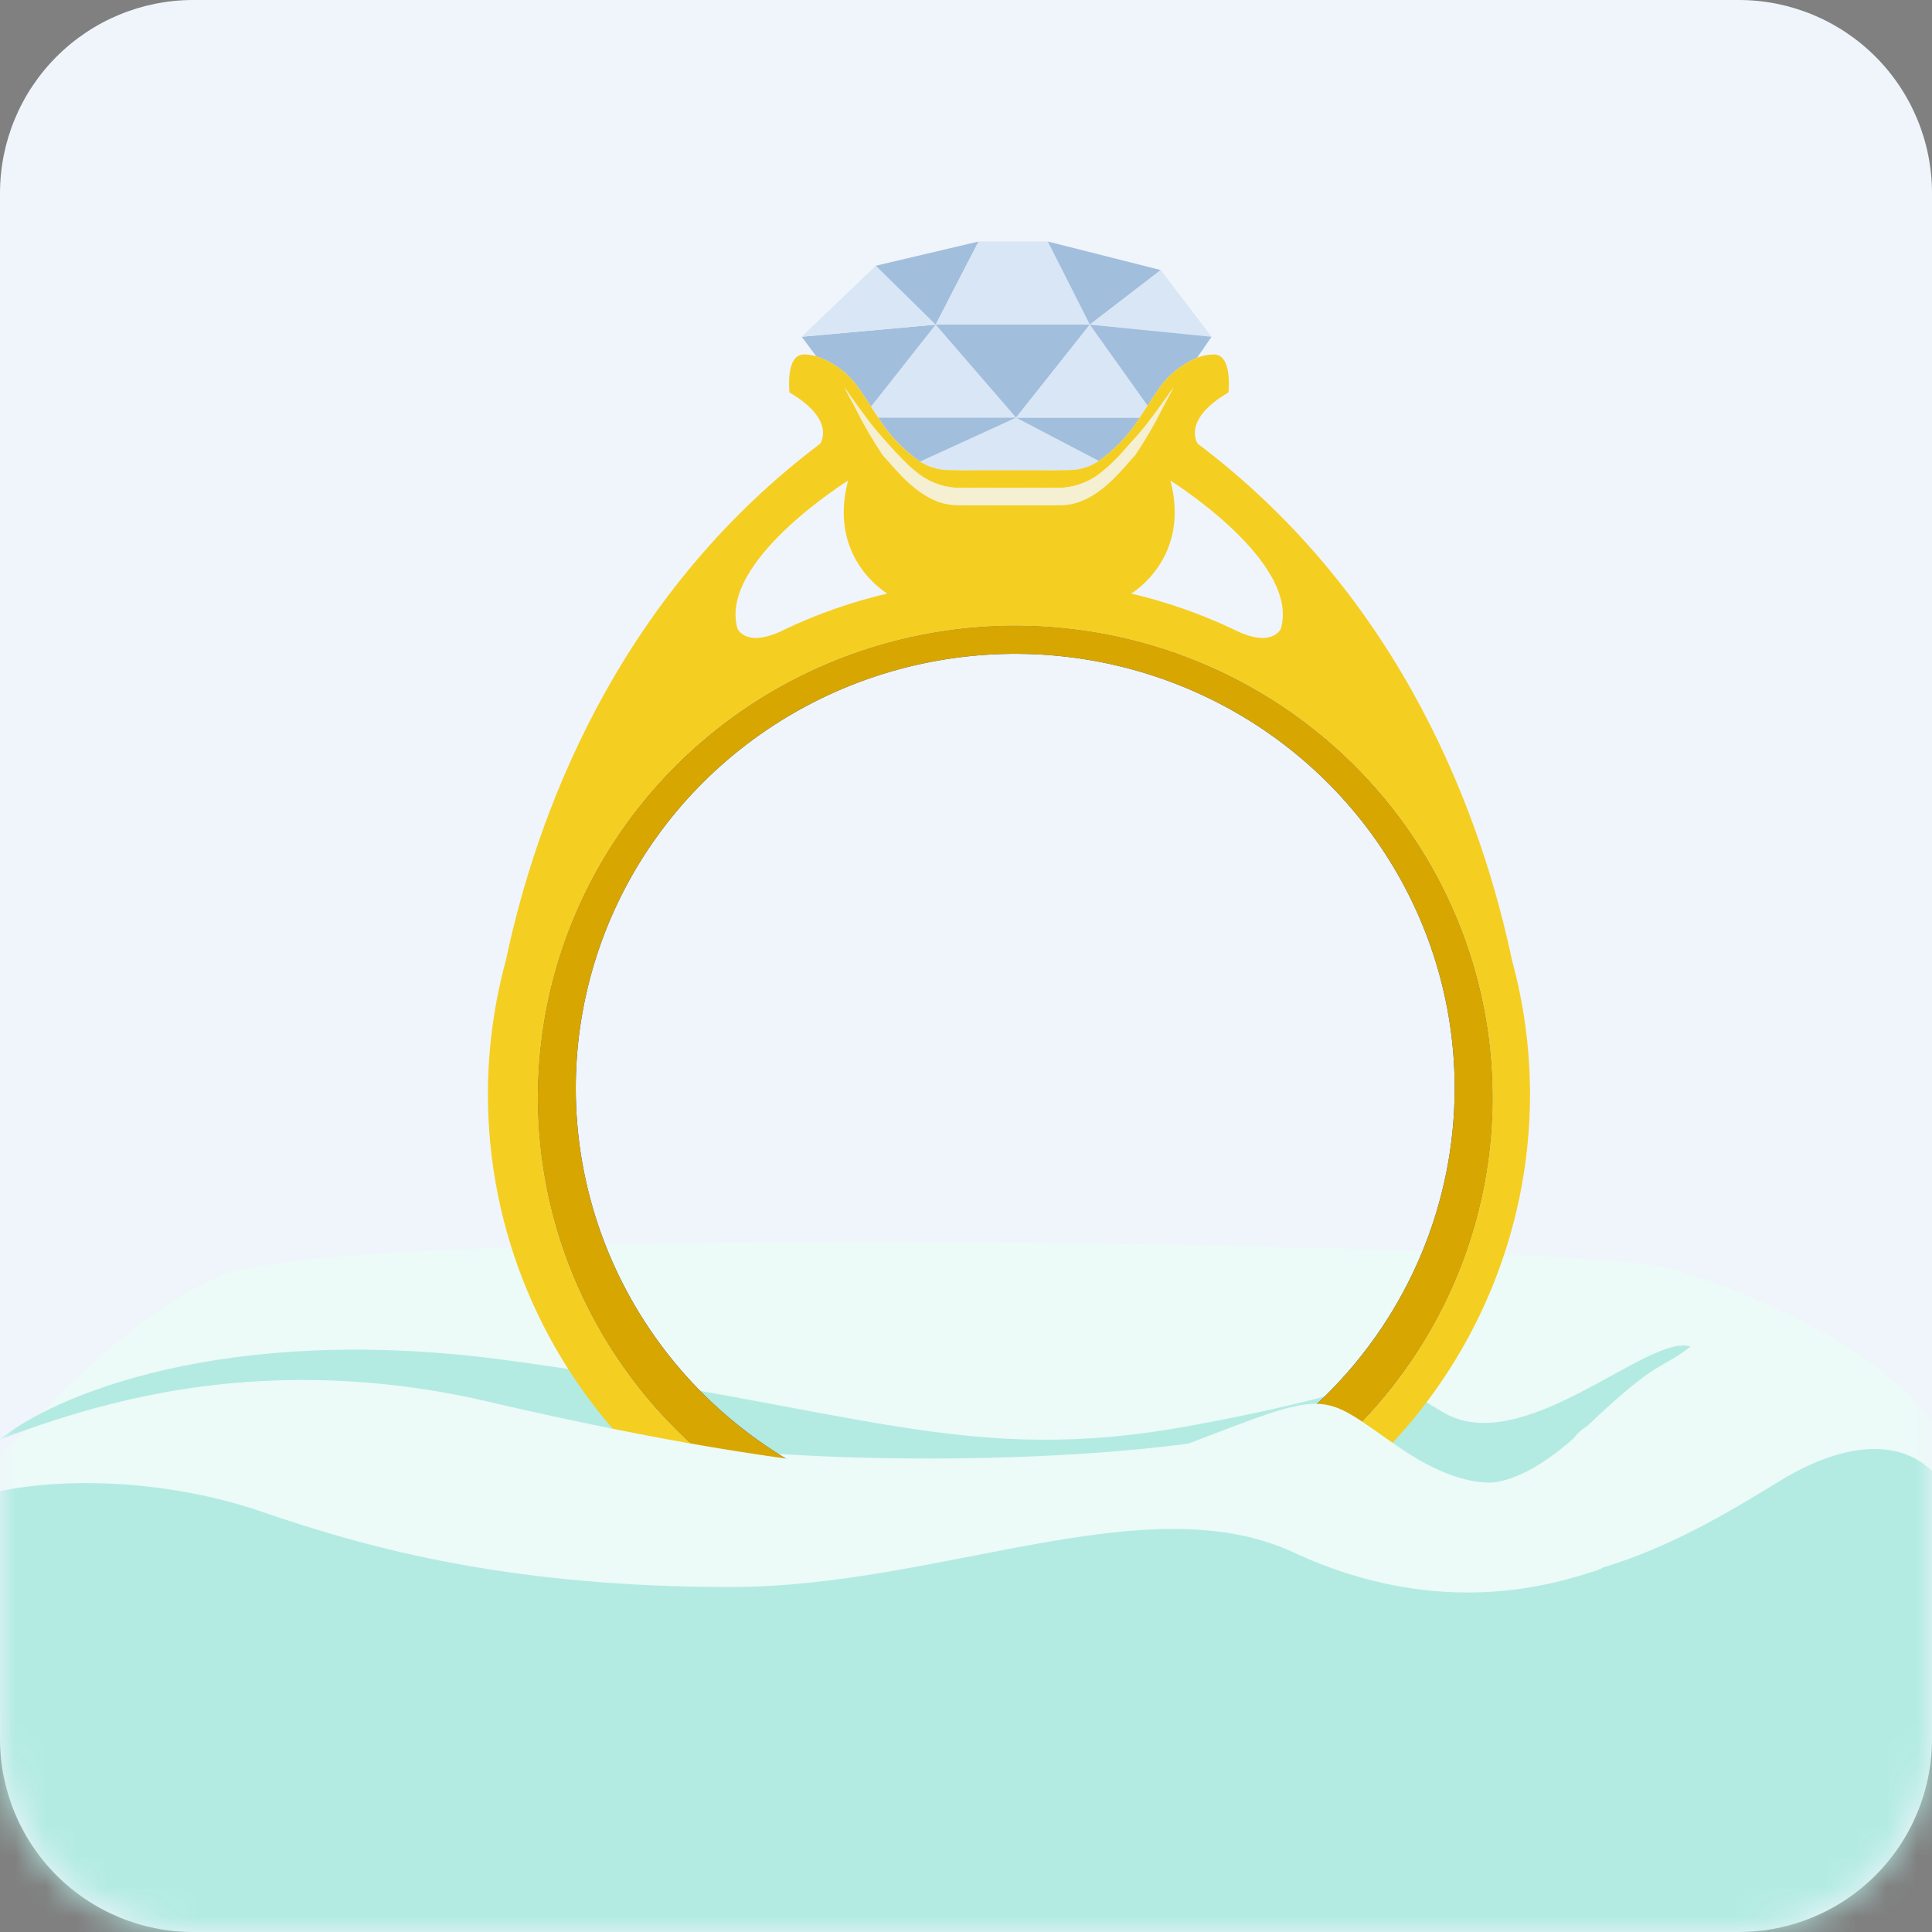
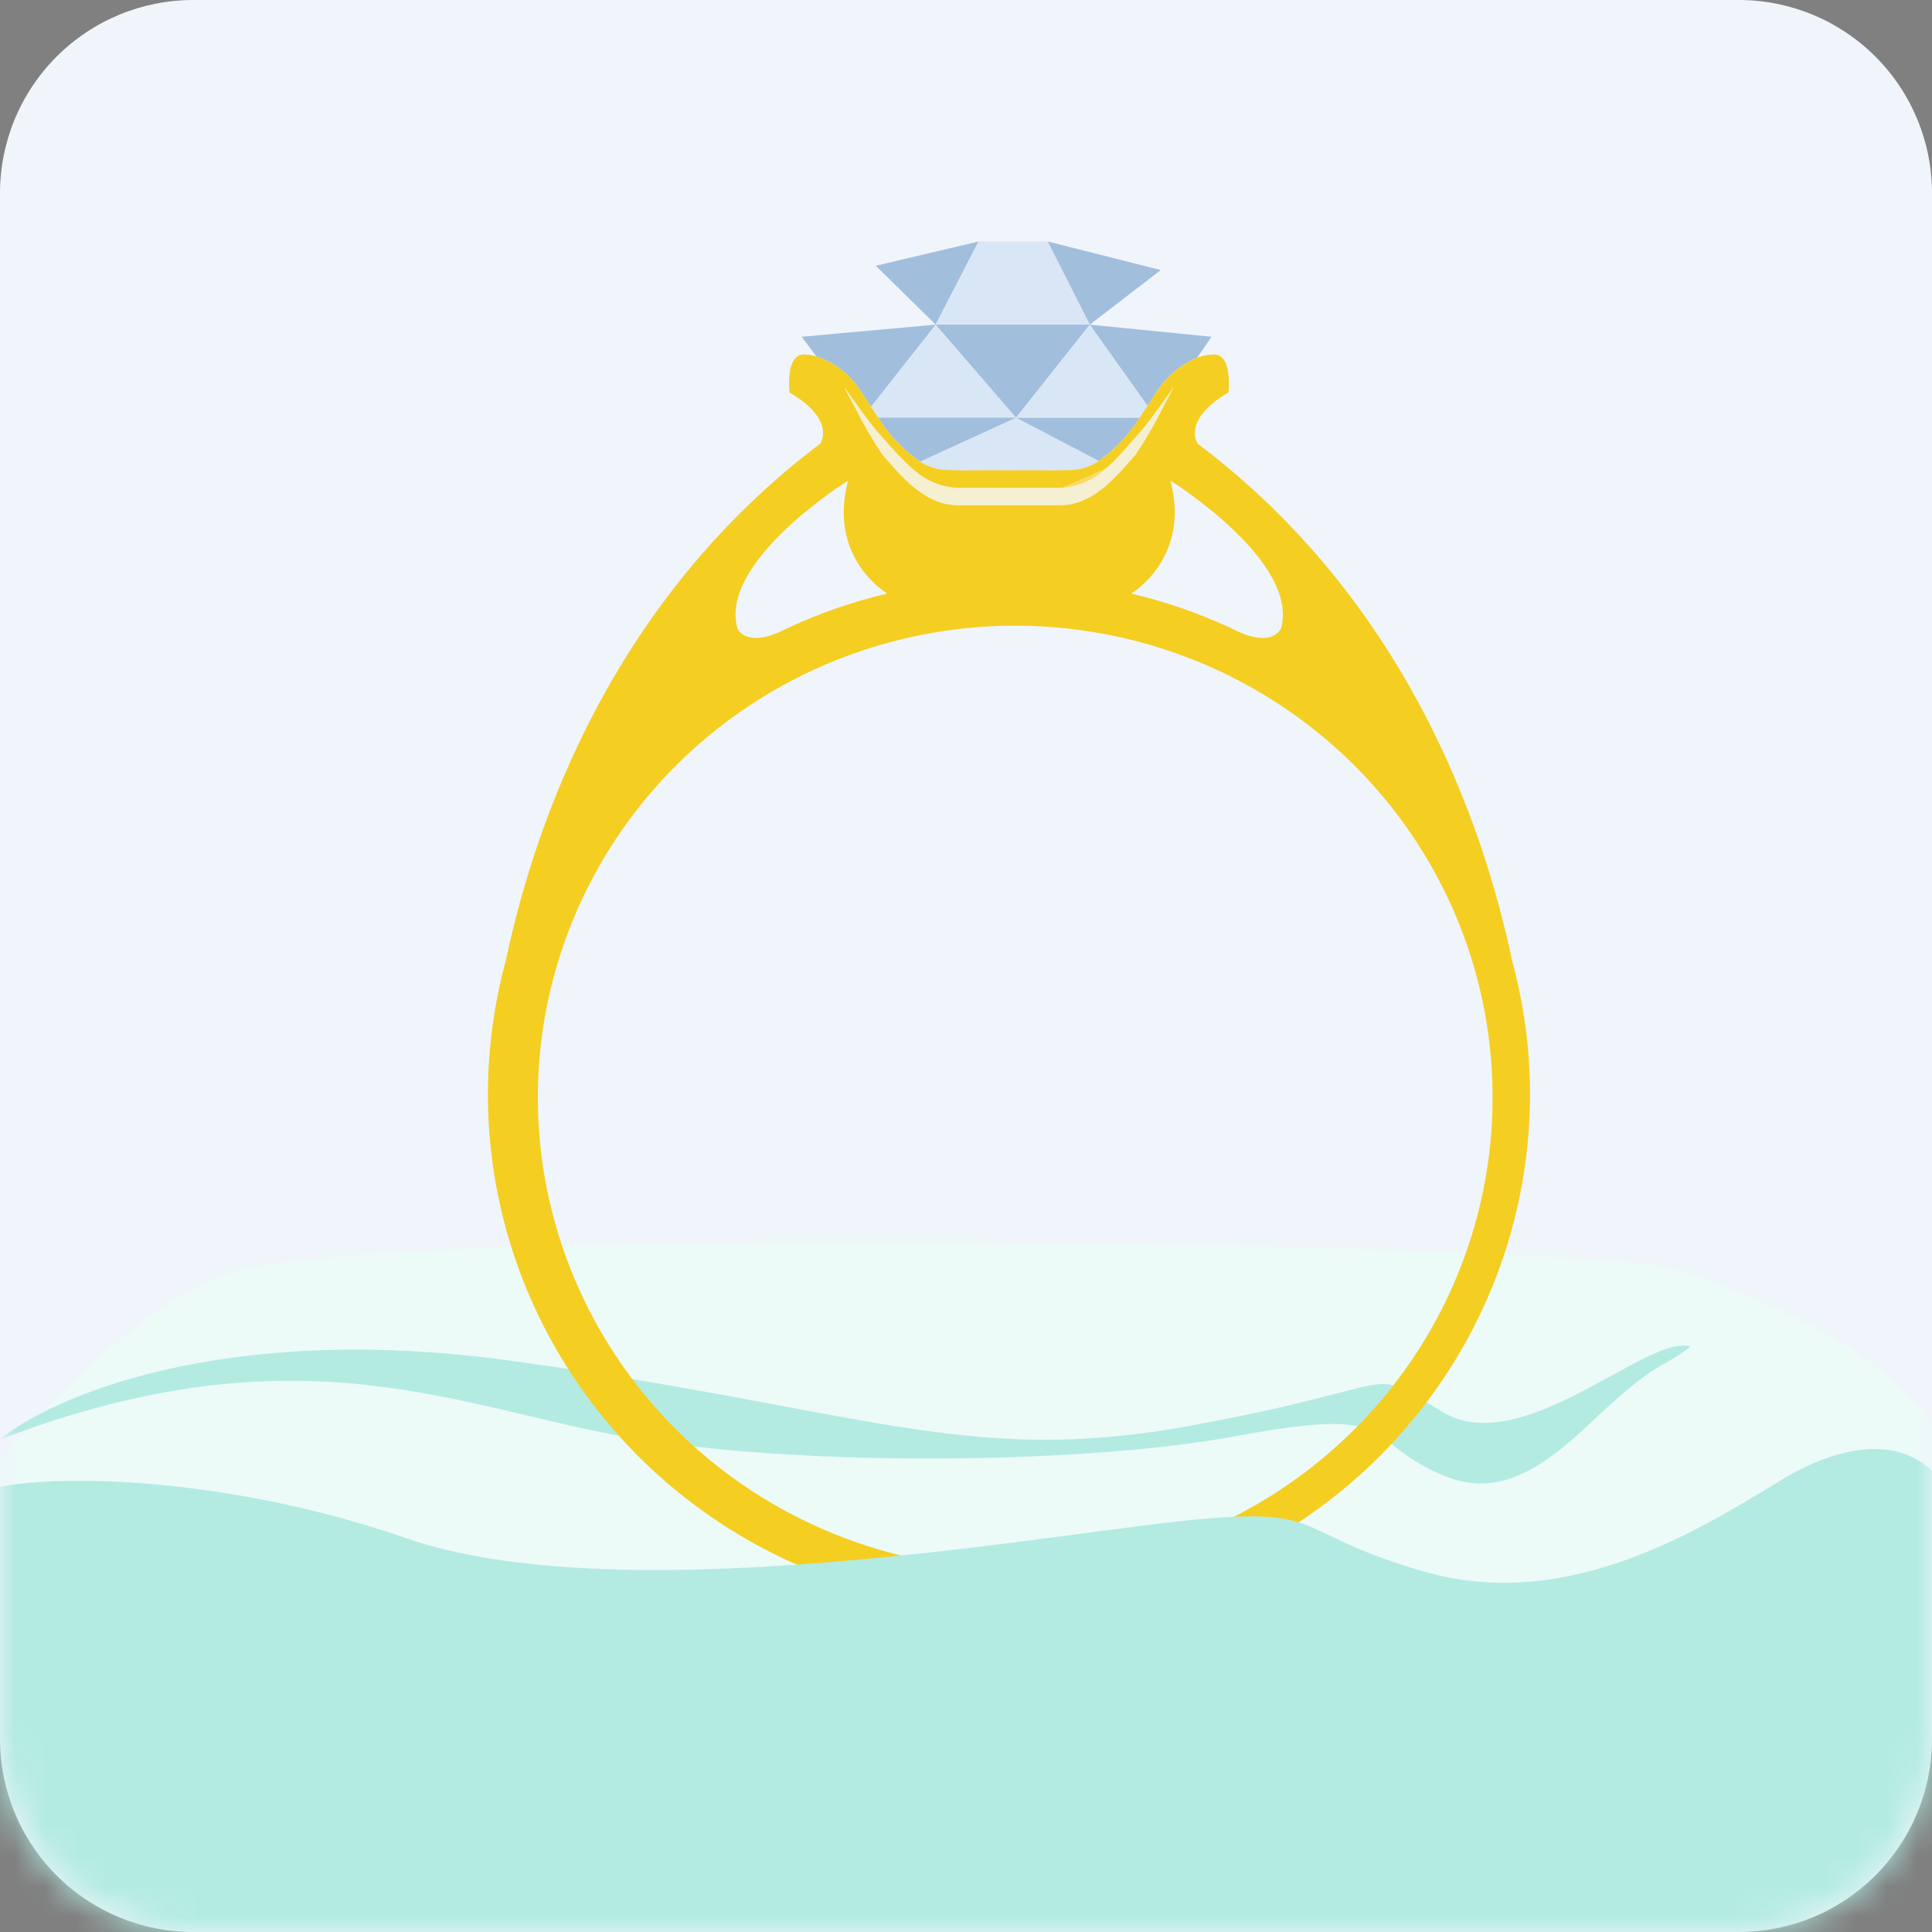
<svg xmlns="http://www.w3.org/2000/svg" width="64" height="64" viewBox="0 0 64 64" fill="none">
  <rect x="0" y="0" width="64" height="64" fill="#808080" stroke="none" />
  <path d="M57.6 0H6.4C4.703 0 3.075 0.674 1.875 1.875C0.674 3.075 0 4.703 0 6.4V57.6C0 59.297 0.674 60.925 1.875 62.126C3.075 63.326 4.703 64 6.4 64H57.6C59.297 64 60.925 63.326 62.126 62.126C63.326 60.925 64 59.297 64 57.6V6.4C64 4.703 63.326 3.075 62.126 1.875C60.925 0.674 59.297 0 57.6 0Z" fill="#F0F5FB" />
  <mask id="mask0_18716_5005" style="mask-type:alpha" maskUnits="userSpaceOnUse" x="0" y="0" width="64" height="64">
    <path d="M57.6 0H6.4C4.703 0 3.075 0.674 1.875 1.875C0.674 3.075 0 4.703 0 6.4V57.6C0 59.297 0.674 60.925 1.875 62.126C3.075 63.326 4.703 64 6.4 64H57.6C59.297 64 60.925 63.326 62.126 62.126C63.326 60.925 64 59.297 64 57.6V6.4C64 4.703 63.326 3.075 62.126 1.875C60.925 0.674 59.297 0 57.6 0Z" fill="#F4F6FC" />
  </mask>
  <g mask="url(#mask0_18716_5005)">
    <path d="M-1.907 51.051C-2.617 52.663 -2.287 54.857 -1.274 54.857H64.151C65.926 54.857 64.807 50.149 64.656 48.812C64.277 45.454 58.19 42.768 55.147 41.984C52.104 41.2 12.294 40.475 7.476 42.208C4.052 43.439 -1.019 49.036 -1.907 51.051Z" fill="#ECFAF8" />
    <path d="M16.813 45.062C7.408 43.785 1.685 46.279 0 47.685C10.113 43.808 15.422 46.773 21.237 47.685C27.052 48.598 36.027 48.484 40.957 47.572C45.887 46.659 45.255 47.457 47.025 48.484C48.795 49.51 50.185 49.51 52.587 47.229C54.989 44.948 54.989 45.404 56 44.606C54.609 44.15 50.438 48.37 47.783 46.773C45.129 45.176 46.898 45.861 39.44 47.229C31.982 48.598 28.569 46.659 16.813 45.062Z" fill="#B3EBE3" />
    <path d="M36.401 15.27C36.135 15.449 35.824 15.553 35.502 15.569C35.321 15.572 35.13 15.578 34.93 15.582C34.93 15.582 34.259 15.572 33.425 15.578C32.588 15.572 31.916 15.582 31.916 15.582C31.716 15.578 31.526 15.572 31.348 15.569C31.039 15.554 30.739 15.458 30.48 15.291L33.659 13.835L36.401 15.27Z" fill="#D9E6F5" />
    <path d="M33.659 13.835H29.093C29.006 13.708 28.927 13.588 28.852 13.474V13.47L30.995 10.754L33.659 13.835Z" fill="#D9E6F5" />
    <path d="M33.659 13.835L30.48 15.291C29.922 14.904 29.45 14.408 29.093 13.835H33.659Z" fill="#A1BEDD" />
    <path d="M30.995 10.754L28.852 13.471C28.712 13.255 28.59 13.063 28.49 12.921C28.148 12.398 27.637 12.004 27.041 11.804L26.557 11.156L30.995 10.754Z" fill="#A1BEDD" />
-     <path d="M29.011 8.803L30.995 10.753L26.556 11.154L29.011 8.803Z" fill="#D9E6F5" />
    <path d="M32.416 8L30.995 10.753L29.011 8.803L32.416 8Z" fill="#A1BEDD" />
    <path d="M30.995 10.753H36.102L34.709 8H32.417L30.995 10.753Z" fill="#D9E6F5" />
    <path d="M33.659 13.835L36.102 10.753H30.995L33.659 13.835Z" fill="#A1BEDD" />
    <path d="M34.709 8L38.452 8.946L36.102 10.753L34.709 8Z" fill="#A1BEDD" />
-     <path d="M40.135 11.154L36.102 10.753L38.452 8.946L40.135 11.154Z" fill="#D9E6F5" />
    <path d="M37.754 13.835C37.403 14.396 36.943 14.884 36.401 15.27L33.659 13.835H37.754Z" fill="#A1BEDD" />
    <path d="M38.016 13.44C37.935 13.563 37.847 13.696 37.754 13.835H33.659L36.102 10.754L38.016 13.44Z" fill="#D9E6F5" />
    <path d="M40.134 11.156L39.656 11.85C39.126 12.074 38.674 12.446 38.357 12.921C38.26 13.057 38.147 13.236 38.016 13.44L36.102 10.754L40.134 11.156Z" fill="#A1BEDD" />
-     <path d="M33.631 20.727C30.503 20.727 27.446 21.644 24.845 23.361C22.245 25.078 20.218 27.518 19.021 30.374C17.824 33.229 17.511 36.371 18.121 39.403C18.731 42.434 20.238 45.219 22.449 47.404C24.66 49.59 27.478 51.078 30.546 51.681C33.613 52.284 36.793 51.975 39.682 50.792C42.572 49.609 45.041 47.606 46.779 45.036C48.517 42.466 49.444 39.445 49.444 36.354C49.444 32.21 47.778 28.235 44.812 25.304C41.846 22.374 37.825 20.727 33.631 20.727ZM33.631 50.432C30.751 50.432 27.937 49.588 25.543 48.007C23.149 46.427 21.283 44.18 20.181 41.551C19.079 38.922 18.791 36.03 19.353 33.239C19.914 30.448 21.301 27.885 23.337 25.873C25.373 23.861 27.967 22.491 30.791 21.936C33.614 21.381 36.541 21.665 39.202 22.754C41.862 23.843 44.135 25.687 45.735 28.053C47.334 30.419 48.188 33.2 48.188 36.045C48.188 39.861 46.654 43.52 43.924 46.218C41.194 48.916 37.492 50.432 33.631 50.432V50.432Z" fill="url(#paint0_linear_18716_5005)" />
    <path d="M50.087 31.808C49.107 27.166 46.517 19.854 39.677 14.699C39.677 14.699 39.121 13.921 40.693 13.001C40.693 13.001 40.842 11.742 40.212 11.742C40.021 11.744 39.833 11.781 39.656 11.85C39.126 12.074 38.674 12.446 38.356 12.921C38.259 13.057 38.147 13.236 38.016 13.44C37.935 13.563 37.847 13.696 37.753 13.835C37.402 14.396 36.943 14.884 36.401 15.27C36.135 15.449 35.824 15.553 35.502 15.569C35.32 15.573 35.13 15.579 34.93 15.582C34.93 15.582 34.258 15.573 33.425 15.579C32.587 15.573 31.916 15.582 31.916 15.582C31.716 15.579 31.526 15.573 31.348 15.569C31.038 15.554 30.739 15.458 30.479 15.292C29.922 14.905 29.45 14.409 29.093 13.835C29.005 13.708 28.927 13.588 28.852 13.474V13.471C28.712 13.255 28.59 13.063 28.49 12.921C28.148 12.398 27.637 12.004 27.041 11.804C26.909 11.764 26.772 11.743 26.634 11.742C26.004 11.742 26.154 13.002 26.154 13.002C27.724 13.921 27.169 14.699 27.169 14.699C20.329 19.854 17.739 27.166 16.759 31.808C16.366 33.251 16.165 34.739 16.162 36.234V36.252C16.162 40.776 17.981 45.115 21.218 48.314C24.455 51.513 28.845 53.31 33.423 53.31C38.001 53.31 42.391 51.513 45.628 48.314C48.865 45.115 50.684 40.776 50.684 36.252V36.234C50.681 34.739 50.48 33.251 50.087 31.808ZM42.432 20.823C42.432 20.823 42.145 21.52 40.811 20.823C39.742 20.322 38.623 19.933 37.472 19.662C37.472 19.662 39.453 18.508 38.772 15.921C38.772 15.921 43.069 18.597 42.432 20.823ZM27.965 12.819C28.034 12.915 28.324 13.335 28.633 13.748C28.655 13.776 28.677 13.807 28.699 13.835C28.867 14.065 29.048 14.287 29.239 14.498C29.522 14.83 29.821 15.147 30.136 15.449C30.195 15.502 30.258 15.557 30.323 15.607C30.696 15.931 31.167 16.124 31.663 16.156C31.813 16.159 31.975 16.162 32.147 16.162C32.147 16.162 32.712 16.159 33.425 16.162C34.133 16.159 34.699 16.162 34.699 16.162C34.871 16.162 35.033 16.159 35.183 16.156C35.694 16.119 36.178 15.916 36.56 15.579C36.617 15.532 36.67 15.486 36.723 15.44C37.107 15.094 37.404 14.711 37.607 14.498C37.798 14.287 37.979 14.065 38.147 13.835C38.172 13.801 38.197 13.767 38.225 13.733C38.528 13.325 38.815 12.912 38.881 12.819C38.84 12.903 38.694 13.187 38.509 13.526C38.242 14.061 37.94 14.578 37.607 15.075C37.182 15.52 36.345 16.705 35.183 16.733C35.033 16.736 34.871 16.736 34.699 16.739C34.699 16.739 34.133 16.733 33.425 16.739C32.712 16.733 32.147 16.739 32.147 16.739C31.975 16.736 31.813 16.736 31.663 16.733C30.501 16.705 29.664 15.52 29.239 15.075C28.91 14.585 28.613 14.075 28.349 13.548V13.545C28.159 13.196 28.006 12.903 27.965 12.819ZM28.093 15.921C27.409 18.508 29.392 19.662 29.392 19.662C28.241 19.932 27.122 20.321 26.054 20.823C24.717 21.52 24.43 20.823 24.43 20.823C23.792 18.597 28.093 15.921 28.093 15.921V15.921ZM33.631 51.981C30.503 51.981 27.446 51.065 24.845 49.348C22.245 47.631 20.218 45.19 19.021 42.334C17.824 39.479 17.511 36.337 18.121 33.306C18.732 30.274 20.238 27.49 22.449 25.304C24.66 23.119 27.478 21.63 30.546 21.027C33.613 20.424 36.793 20.734 39.682 21.917C42.572 23.099 45.041 25.102 46.779 27.672C48.517 30.242 49.444 33.263 49.444 36.354C49.444 40.499 47.778 44.473 44.812 47.404C41.847 50.335 37.825 51.981 33.631 51.981Z" fill="#F5CE22" />
    <g opacity="0.7">
-       <path opacity="0.7" d="M38.881 12.819C38.84 12.902 38.693 13.186 38.509 13.526C38.241 14.06 37.94 14.578 37.606 15.075C37.182 15.52 36.345 16.705 35.183 16.733C35.033 16.736 34.87 16.736 34.699 16.739C34.699 16.739 34.133 16.733 33.424 16.739C32.712 16.733 32.147 16.739 32.147 16.739C31.975 16.736 31.813 16.736 31.663 16.733C30.501 16.705 29.664 15.52 29.239 15.075C28.91 14.585 28.613 14.075 28.349 13.547V13.544C28.159 13.195 28.005 12.902 27.965 12.819C28.034 12.915 28.324 13.334 28.633 13.748C28.655 13.776 28.677 13.807 28.699 13.834C28.867 14.065 29.047 14.286 29.239 14.498C29.522 14.829 29.821 15.147 30.136 15.449C30.195 15.501 30.257 15.557 30.323 15.606C30.696 15.93 31.167 16.123 31.663 16.155C31.813 16.159 31.975 16.162 32.147 16.162C32.147 16.162 32.712 16.159 33.424 16.162C34.133 16.159 34.699 16.162 34.699 16.162C34.87 16.162 35.033 16.159 35.183 16.155C35.694 16.119 36.178 15.916 36.56 15.578C36.616 15.532 36.669 15.486 36.723 15.439C37.107 15.094 37.403 14.711 37.606 14.498C37.798 14.286 37.978 14.065 38.147 13.834C38.172 13.8 38.197 13.766 38.225 13.732C38.528 13.325 38.815 12.912 38.881 12.819Z" fill="#FBEBA7" />
+       <path opacity="0.7" d="M38.881 12.819C38.84 12.902 38.693 13.186 38.509 13.526C38.241 14.06 37.94 14.578 37.606 15.075C37.182 15.52 36.345 16.705 35.183 16.733C35.033 16.736 34.87 16.736 34.699 16.739C34.699 16.739 34.133 16.733 33.424 16.739C32.712 16.733 32.147 16.739 32.147 16.739C31.975 16.736 31.813 16.736 31.663 16.733C30.501 16.705 29.664 15.52 29.239 15.075C28.91 14.585 28.613 14.075 28.349 13.547V13.544C28.159 13.195 28.005 12.902 27.965 12.819C28.034 12.915 28.324 13.334 28.633 13.748C28.655 13.776 28.677 13.807 28.699 13.834C28.867 14.065 29.047 14.286 29.239 14.498C29.522 14.829 29.821 15.147 30.136 15.449C30.195 15.501 30.257 15.557 30.323 15.606C30.696 15.93 31.167 16.123 31.663 16.155C31.813 16.159 31.975 16.162 32.147 16.162C32.147 16.162 32.712 16.159 33.424 16.162C34.133 16.159 34.699 16.162 34.699 16.162C34.87 16.162 35.033 16.159 35.183 16.155C36.616 15.532 36.669 15.486 36.723 15.439C37.107 15.094 37.403 14.711 37.606 14.498C37.798 14.286 37.978 14.065 38.147 13.834C38.172 13.8 38.197 13.766 38.225 13.732C38.528 13.325 38.815 12.912 38.881 12.819Z" fill="#FBEBA7" />
    </g>
-     <path d="M33.631 20.727C30.503 20.727 27.446 21.644 24.845 23.361C22.245 25.078 20.218 27.518 19.021 30.374C17.824 33.229 17.511 36.371 18.121 39.403C18.731 42.434 20.238 45.219 22.449 47.404C24.66 49.59 27.478 51.078 30.546 51.681C33.613 52.284 36.793 51.975 39.682 50.792C42.572 49.609 45.041 47.606 46.779 45.036C48.517 42.466 49.444 39.445 49.444 36.354C49.444 32.21 47.778 28.235 44.812 25.304C41.846 22.374 37.825 20.727 33.631 20.727ZM33.631 50.432C30.751 50.432 27.937 49.588 25.543 48.007C23.149 46.427 21.283 44.18 20.181 41.551C19.079 38.922 18.791 36.03 19.353 33.239C19.914 30.448 21.301 27.885 23.337 25.873C25.373 23.861 27.967 22.491 30.791 21.936C33.614 21.381 36.541 21.665 39.202 22.754C41.862 23.843 44.135 25.687 45.735 28.053C47.334 30.419 48.188 33.2 48.188 36.045C48.188 39.861 46.654 43.52 43.924 46.218C41.194 48.916 37.492 50.432 33.631 50.432V50.432Z" fill="#D8A600" />
    <path d="M64.381 65.143H-1.392C-3.039 65.143 -2.026 50.949 -1.392 49.846C-0.758 48.743 6.465 48.523 13.436 50.949C20.406 53.376 33.966 50.949 39.035 50.398C44.105 49.846 42.584 50.729 47.146 52.053C51.708 53.376 55.89 50.949 58.932 49.074C61.974 47.199 64.508 47.751 65.015 50.949C65.421 53.508 64.762 64.996 64.381 65.143Z" fill="#B3EBE3" />
-     <path d="M0.739 47.569C0.237 47.751 -0.725 49.085 -1.144 49.729C0.864 48.933 5.006 48.82 8.646 50.07C12.285 51.321 16.929 52.572 24.208 52.572C31.166 52.572 37.962 49.155 42.856 51.429C47.751 53.702 51.567 52.458 52.948 52.003C54.328 51.548 53.701 45.75 52.194 47.569C50.688 49.388 48.931 49.729 46.296 47.91C43.66 46.091 44.163 45.977 39.142 47.91C34.122 49.843 24.961 48.479 16.176 46.432C7.391 44.386 1.366 47.342 0.739 47.569Z" fill="#ECFAF8" />
  </g>
  <defs>
    <linearGradient id="paint0_linear_18716_5005" x1="33.631" y1="51.981" x2="33.631" y2="20.727" gradientUnits="userSpaceOnUse">
      <stop offset="0.31" stop-color="#0B42C8" />
      <stop offset="1" stop-color="#2957C8" />
    </linearGradient>
  </defs>
</svg>